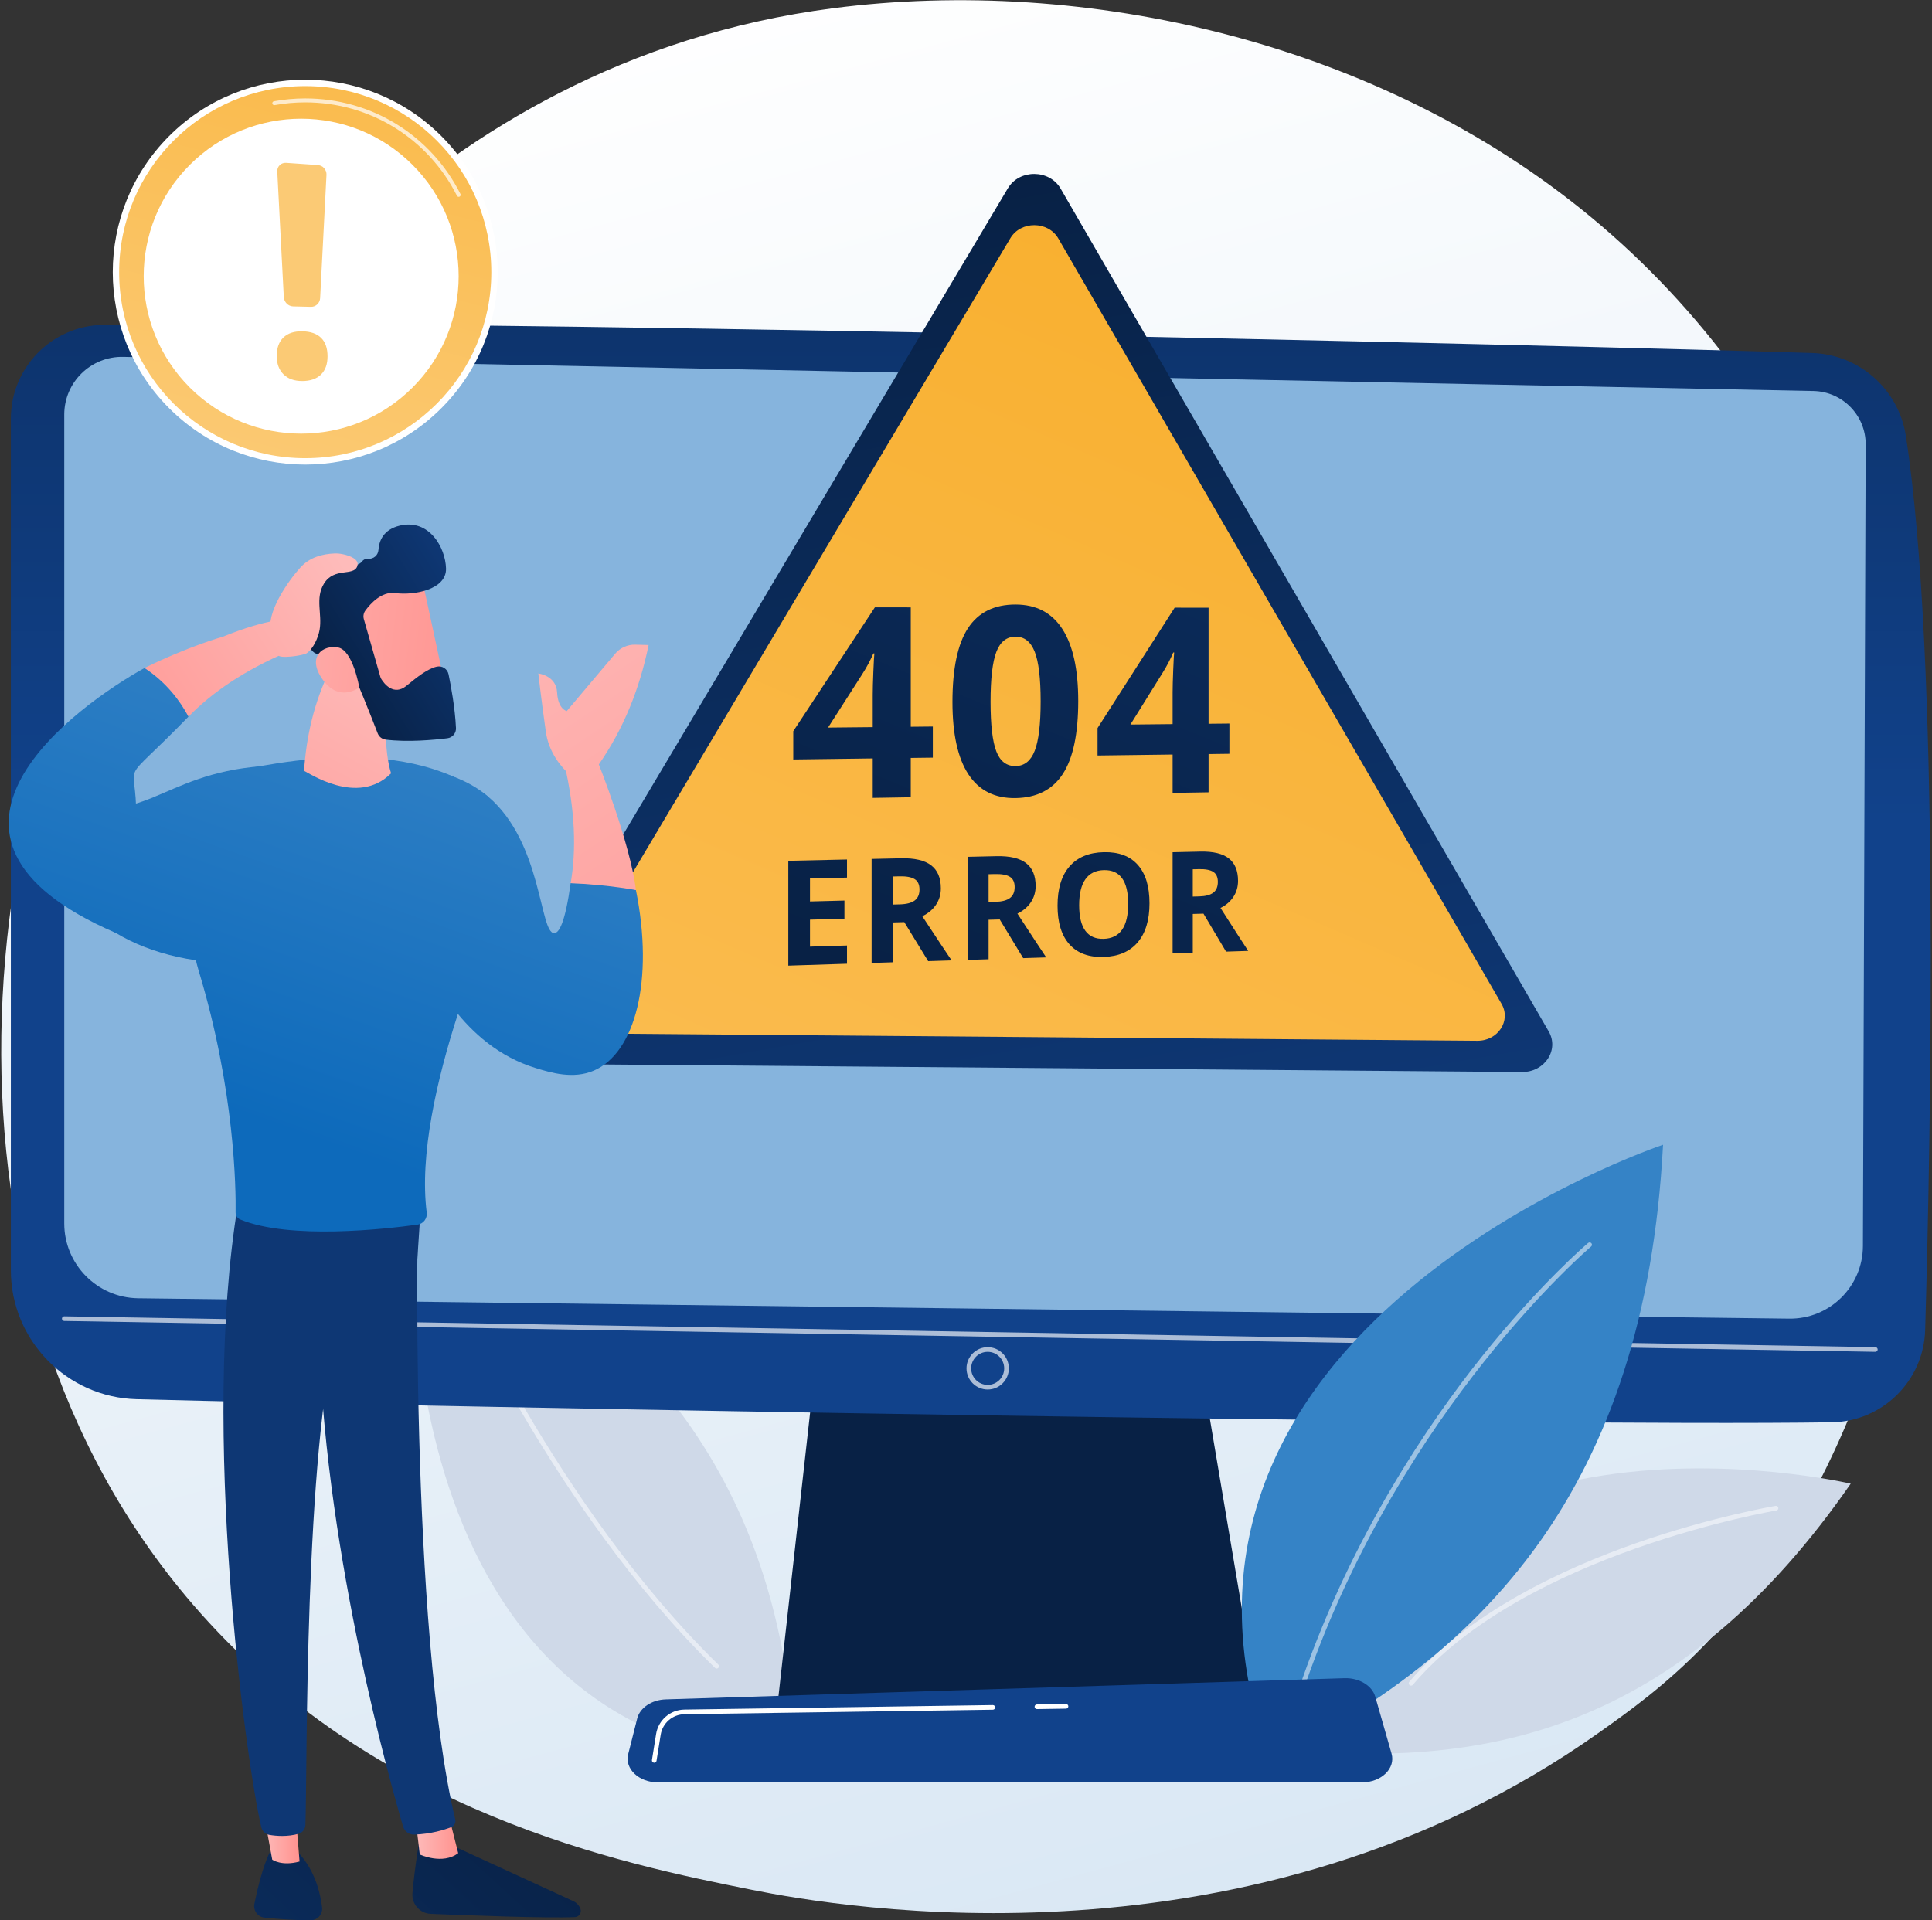
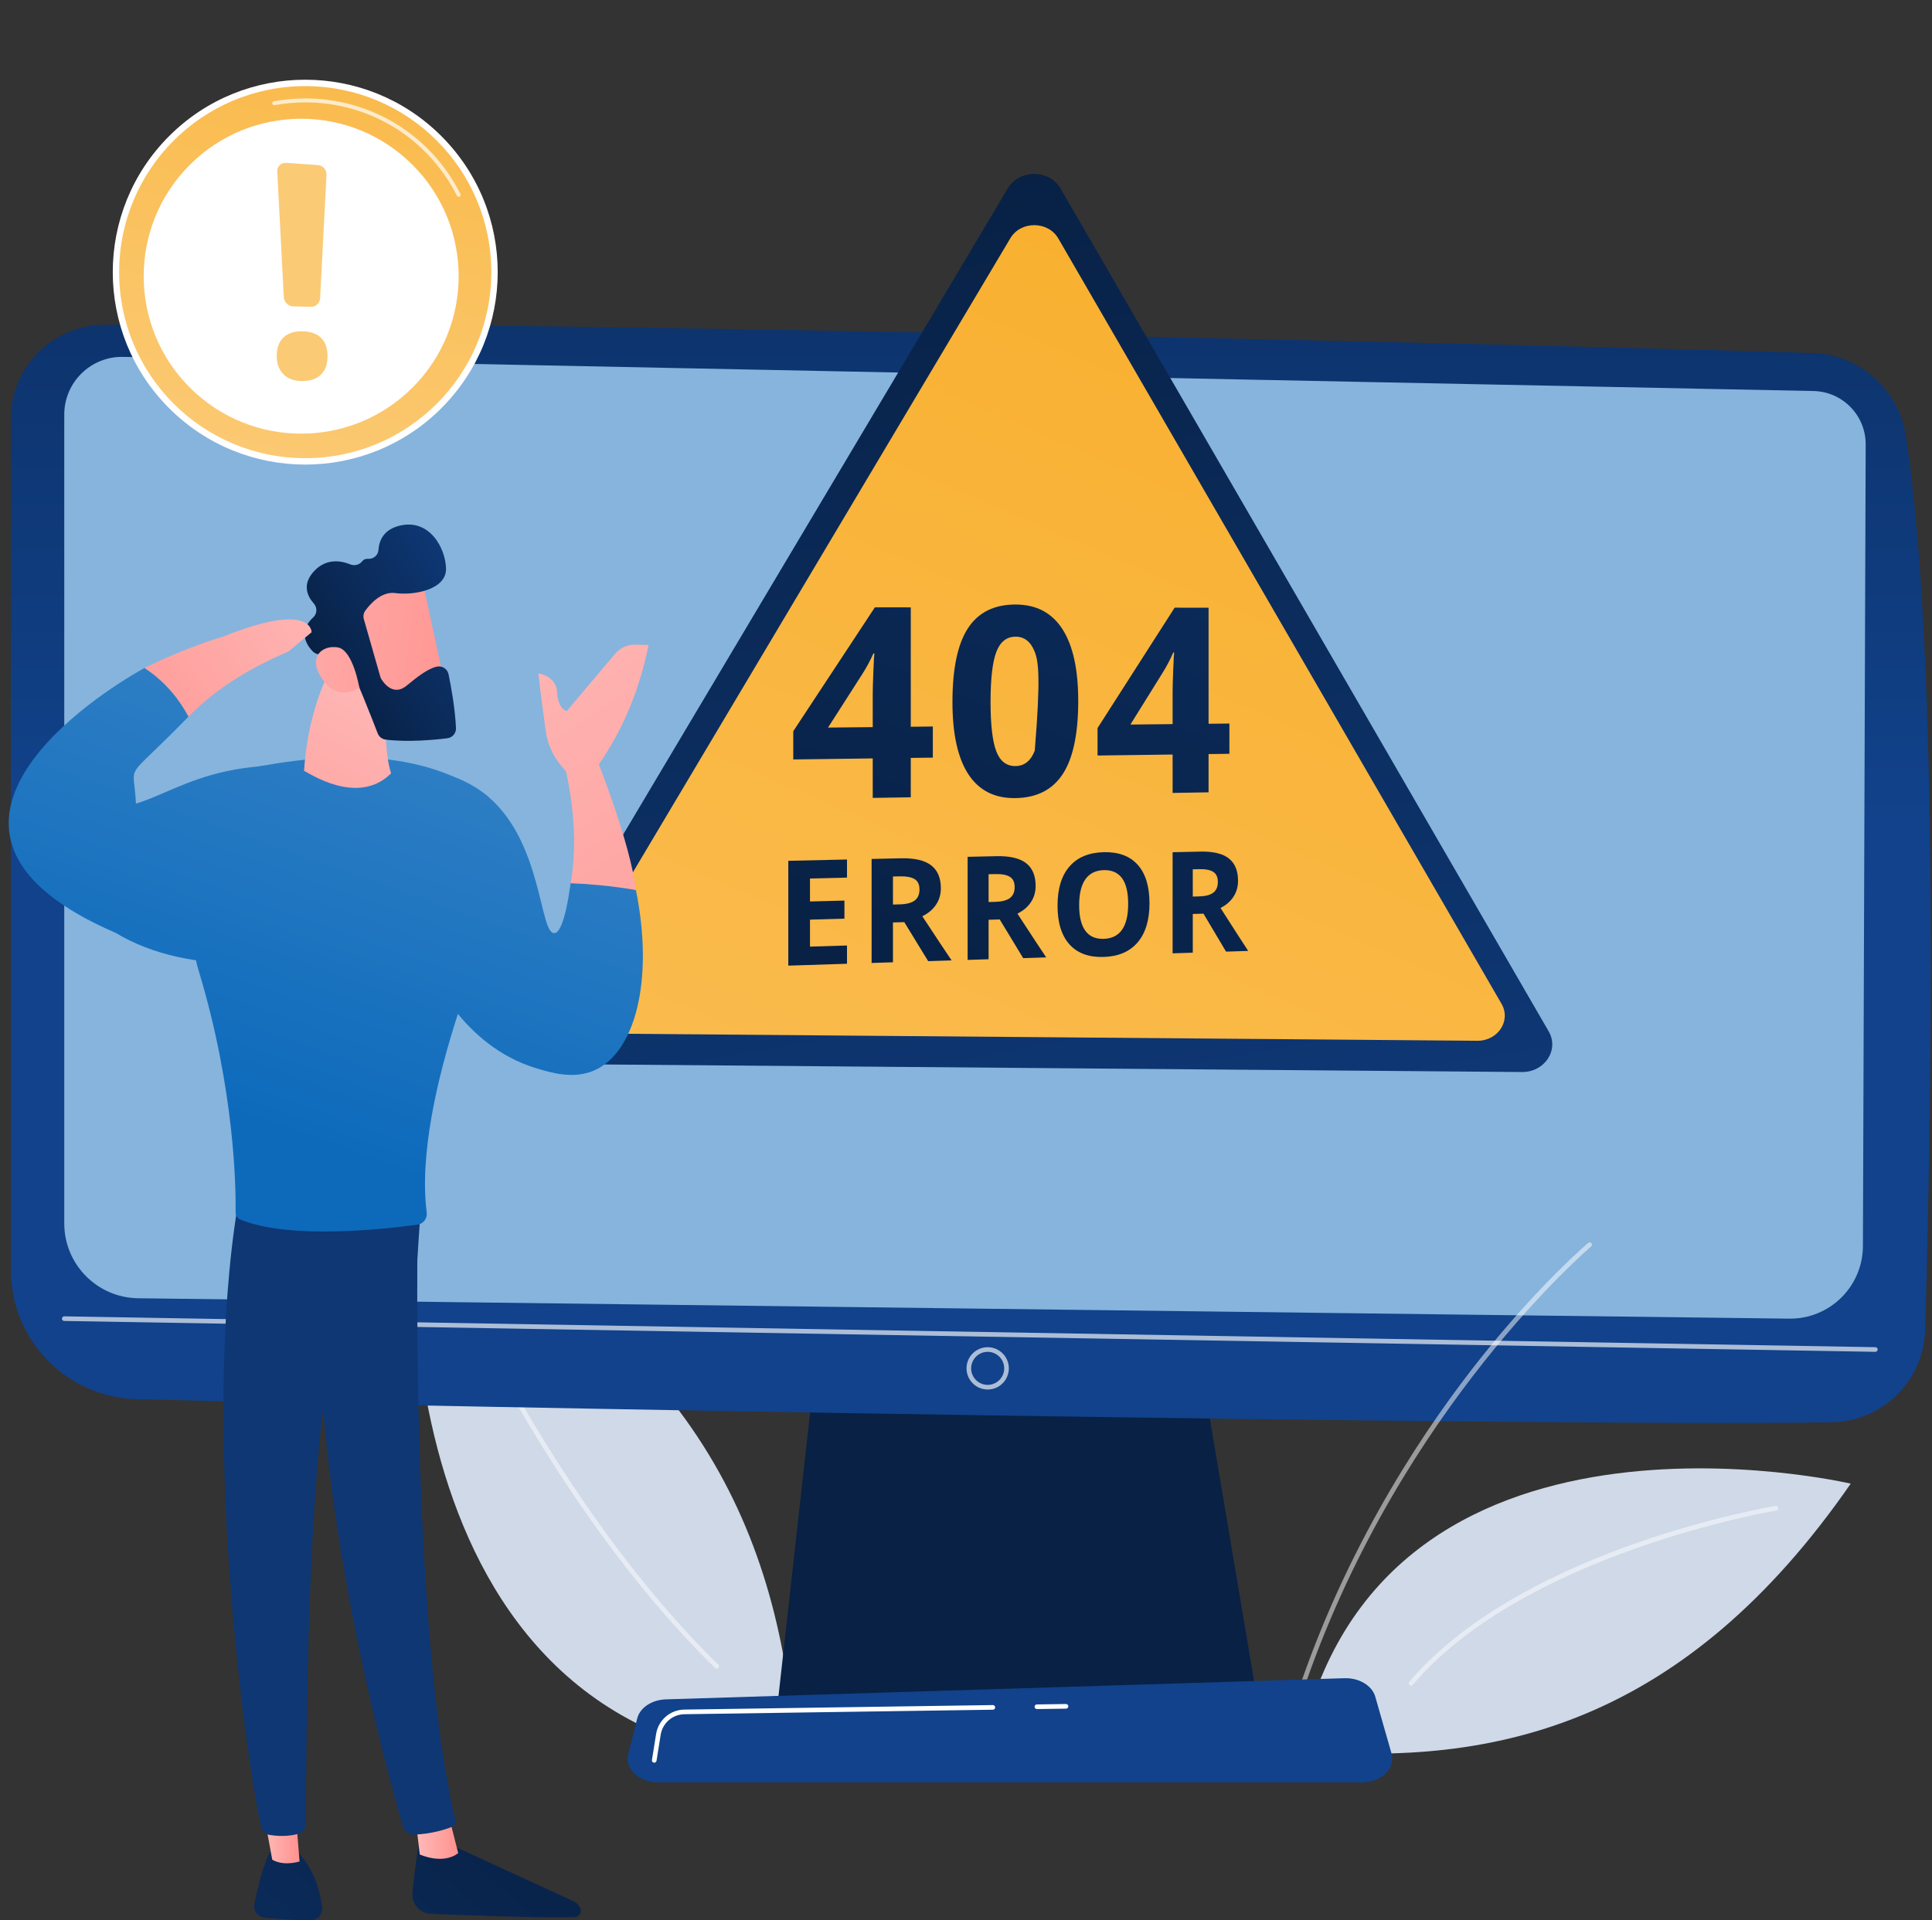
<svg xmlns="http://www.w3.org/2000/svg" width="342" height="340" viewBox="0 0 342 340" fill="none">
  <rect x="0" y="0" width="342" height="340" fill="#333333" stroke="none" />
-   <path d="M301.903 291.085C294.896 298.372 288.266 303.072 283.027 306.785C221.452 350.431 148.593 337.708 133.108 334.601C110.242 330.013 66.043 321.145 34.087 284.021C-14.259 227.855 -6.731 139.368 30.77 80.956C37.629 70.271 73.863 10.97 147.507 1.46C192.076 -4.296 244.028 7.312 281.651 38.451C360.625 103.814 355.002 235.86 301.903 291.085Z" fill="url(#paint0_linear_480_27182)" />
  <path d="M140.895 312.281C138.741 273.466 124.347 238.058 73.243 212.869C73.243 212.869 65.311 308.084 140.895 312.281Z" fill="#CFD9E8" />
  <path opacity="0.51" d="M126.862 295.429C126.759 295.429 126.655 295.39 126.575 295.312C97.67 267.101 79.61 225.713 79.431 225.298C79.341 225.09 79.437 224.847 79.646 224.757C79.853 224.668 80.096 224.763 80.186 224.972C80.365 225.385 98.363 266.628 127.149 294.723C127.312 294.882 127.315 295.142 127.157 295.305C127.076 295.387 126.969 295.429 126.862 295.429Z" fill="white" />
  <path d="M229.986 309.858C264.889 313.079 298.375 304.931 327.612 262.689C327.612 262.689 243.742 243.001 229.986 309.858Z" fill="#CFD9E8" />
  <path opacity="0.51" d="M249.783 298.454C249.689 298.454 249.595 298.422 249.518 298.357C249.344 298.21 249.323 297.95 249.47 297.777C259.904 285.478 276.988 277.663 289.482 273.273C303.001 268.522 314.212 266.645 314.324 266.627C314.55 266.587 314.759 266.742 314.796 266.966C314.833 267.19 314.682 267.402 314.458 267.439C314.013 267.512 269.851 275.024 250.097 298.309C250.015 298.405 249.9 298.454 249.783 298.454Z" fill="white" />
  <path d="M144.944 236.298L137.605 302.116H222.748L211.658 236.298H144.944Z" fill="url(#paint1_linear_480_27182)" />
  <path d="M1.919 74.137V224.877C1.919 237.277 11.8 247.418 24.197 247.737C79.254 249.157 271.816 252.599 324.227 251.827C333.235 251.694 340.532 244.485 340.792 235.48C341.803 200.461 343.444 116.253 337.37 77.158C336.091 68.925 329.142 62.769 320.814 62.502C274.683 61.027 70.554 56.341 18.168 57.517C9.133 57.72 1.919 65.1 1.919 74.137Z" fill="url(#paint2_linear_480_27182)" />
  <path d="M11.376 73.403V216.616C11.376 223.857 17.188 229.756 24.427 229.864L316.685 233.475C323.863 233.582 329.745 227.808 329.772 220.63L330.261 78.697C330.28 73.564 326.191 69.359 321.061 69.234L21.842 63.189C16.103 63.05 11.376 67.663 11.376 73.403Z" fill="#86B4DD" />
  <path opacity="0.65" d="M331.973 239.349C331.971 239.349 331.969 239.349 331.967 239.349L11.37 233.887C11.143 233.883 10.962 233.696 10.966 233.469C10.97 233.242 11.177 233.061 11.384 233.065L331.98 238.527C332.207 238.531 332.389 238.718 332.385 238.945C332.381 239.17 332.198 239.349 331.973 239.349Z" fill="white" />
  <path opacity="0.65" d="M174.838 246.023C172.772 246.023 171.091 244.342 171.091 242.276C171.091 240.21 172.772 238.529 174.838 238.529C176.904 238.529 178.585 240.21 178.585 242.276C178.585 244.342 176.904 246.023 174.838 246.023ZM174.838 239.351C173.225 239.351 171.913 240.663 171.913 242.276C171.913 243.889 173.225 245.201 174.838 245.201C176.45 245.201 177.762 243.889 177.762 242.276C177.762 240.663 176.45 239.351 174.838 239.351Z" fill="white" />
-   <path d="M224.847 311.685C262.287 293.099 291.169 263.863 294.391 202.687C294.391 202.687 196.947 235.22 224.847 311.685Z" fill="#3583C6" />
  <path opacity="0.51" d="M230.903 297.874C230.859 297.874 230.812 297.867 230.767 297.85C230.553 297.775 230.44 297.541 230.516 297.326C239.452 271.849 252.734 252.206 262.302 240.213C272.673 227.215 281.048 220.143 281.131 220.073C281.306 219.928 281.565 219.951 281.711 220.124C281.856 220.298 281.833 220.558 281.66 220.704C281.328 220.982 248.317 249.064 231.291 297.599C231.232 297.768 231.073 297.874 230.903 297.874Z" fill="white" />
  <path d="M241.085 315.582H116.474C113.089 315.582 110.546 313.172 111.201 310.584L112.8 304.26C113.281 302.358 115.373 300.962 117.858 300.884L237.988 297.136C240.584 297.055 242.882 298.433 243.448 300.409L246.331 310.481C247.08 313.098 244.525 315.582 241.085 315.582Z" fill="url(#paint3_linear_480_27182)" />
  <path d="M183.554 302.602C183.329 302.602 183.146 302.422 183.143 302.197C183.139 301.97 183.321 301.783 183.548 301.78L188.696 301.705C188.698 301.705 188.7 301.705 188.702 301.705C188.926 301.705 189.11 301.885 189.113 302.11C189.116 302.337 188.934 302.524 188.708 302.527L183.56 302.602C183.558 302.602 183.556 302.602 183.554 302.602Z" fill="white" />
  <path d="M115.812 312.1C115.791 312.1 115.769 312.098 115.747 312.095C115.522 312.059 115.37 311.848 115.406 311.624L116.14 307.025C116.535 304.551 118.64 302.728 121.145 302.691L175.744 301.893C175.746 301.893 175.748 301.893 175.75 301.893C175.975 301.893 176.158 302.073 176.162 302.298C176.165 302.526 175.983 302.712 175.756 302.715L121.157 303.514C119.052 303.545 117.284 305.076 116.952 307.154L116.218 311.753C116.185 311.956 116.011 312.1 115.812 312.1Z" fill="white" />
-   <path d="M202.216 67.232C201.268 67.104 200.395 67.767 200.266 68.715C200.001 70.659 199.818 72.638 199.722 74.596C199.675 75.552 200.412 76.364 201.367 76.412C201.57 76.422 201.768 76.396 201.952 76.341C202.634 76.135 203.145 75.519 203.182 74.767C203.273 72.906 203.447 71.028 203.698 69.182C203.827 68.234 203.163 67.361 202.216 67.232Z" fill="url(#paint4_linear_480_27182)" />
-   <path d="M201.493 82.309C200.537 82.399 199.838 83.238 199.924 84.191C200.1 86.138 200.363 88.107 200.706 90.042C200.873 90.984 201.772 91.613 202.714 91.446C202.782 91.434 202.849 91.418 202.914 91.398C203.743 91.148 204.272 90.312 204.118 89.439C203.792 87.6 203.542 85.729 203.374 83.878C203.288 82.926 202.446 82.223 201.493 82.309Z" fill="url(#paint5_linear_480_27182)" />
  <path d="M206.298 98.261C206.008 97.361 205.045 96.839 204.144 97.111C204.133 97.114 204.122 97.118 204.111 97.121C203.195 97.397 202.708 98.414 203.001 99.325C203.605 101.196 204.311 103.113 205.068 104.917C205.414 105.742 206.321 106.144 207.159 105.891C207.217 105.873 207.266 105.825 207.323 105.801C208.205 105.431 208.622 104.421 208.251 103.539C207.532 101.825 206.872 100.039 206.298 98.261Z" fill="url(#paint6_linear_480_27182)" />
  <path d="M248.218 140.45C247.372 140.17 246.517 139.867 245.674 139.549C244.779 139.21 243.78 139.663 243.442 140.558C243.104 141.453 243.556 142.452 244.451 142.79C245.338 143.125 246.239 143.444 247.129 143.739C247.48 143.855 247.842 143.852 248.172 143.753C248.694 143.595 249.133 143.195 249.318 142.638C249.618 141.73 249.125 140.75 248.218 140.45Z" fill="url(#paint7_linear_480_27182)" />
  <path d="M78.125 72.278C91.431 58.972 91.431 37.398 78.125 24.093C64.82 10.787 43.247 10.787 29.941 24.093C16.635 37.398 16.635 58.972 29.941 72.278C43.247 85.583 64.82 85.583 78.125 72.278Z" fill="white" />
  <path d="M54.031 81.125C72.222 81.125 86.97 66.378 86.97 48.186C86.97 29.994 72.222 15.247 54.031 15.247C35.839 15.247 21.092 29.994 21.092 48.186C21.092 66.378 35.839 81.125 54.031 81.125Z" fill="url(#paint8_linear_480_27182)" />
  <path opacity="0.7" d="M81.2 34.85C81.253 34.85 81.306 34.839 81.357 34.813C81.528 34.726 81.597 34.517 81.51 34.346C76.244 23.912 65.718 17.431 54.039 17.431C52.176 17.431 50.309 17.599 48.491 17.93C48.302 17.965 48.176 18.146 48.211 18.335C48.245 18.524 48.426 18.651 48.616 18.615C50.393 18.291 52.218 18.127 54.039 18.127C65.453 18.127 75.742 24.462 80.889 34.659C80.95 34.78 81.073 34.85 81.2 34.85Z" fill="white" />
  <path d="M73.026 68.616C83.913 57.728 83.913 40.076 73.026 29.189C62.139 18.302 44.487 18.302 33.6 29.189C22.713 40.076 22.713 57.728 33.6 68.616C44.487 79.503 62.139 79.503 73.026 68.616Z" fill="white" />
  <path d="M55.045 54.324L51.89 54.249C51.011 54.228 50.283 53.476 50.237 52.591L49.082 30.363C49.058 29.904 49.223 29.527 49.538 29.217C49.852 28.907 50.287 28.807 50.742 28.839L56.176 29.218C56.621 29.248 57.046 29.396 57.352 29.744C57.657 30.092 57.817 30.509 57.794 30.957L56.67 52.78C56.625 53.652 55.912 54.345 55.045 54.324Z" fill="url(#paint9_linear_480_27182)" />
  <path d="M50.174 59.752C50.962 58.999 52.07 58.636 53.496 58.658C54.965 58.682 56.079 59.069 56.841 59.819C57.602 60.566 57.981 61.659 57.981 63.098C57.981 64.485 57.593 65.559 56.816 66.32C56.036 67.083 54.931 67.466 53.496 67.466C52.087 67.466 50.983 67.071 50.187 66.28C49.388 65.487 48.988 64.401 48.988 63.026C48.988 61.598 49.384 60.506 50.174 59.752Z" fill="url(#paint10_linear_480_27182)" />
  <path d="M178.408 33.342L90.454 181.127C88.523 184.372 91.047 188.341 95.062 188.374L269.414 189.809C273.444 189.842 276.043 185.888 274.146 182.612L187.748 33.392C185.762 29.961 180.437 29.933 178.408 33.342Z" fill="url(#paint11_linear_480_27182)" />
  <path d="M178.856 42.173L98.976 176.391C97.222 179.338 99.515 182.943 103.161 182.973L261.507 184.276C265.167 184.306 267.527 180.715 265.804 177.739L187.338 42.218C185.534 39.102 180.699 39.077 178.856 42.173Z" fill="url(#paint12_linear_480_27182)" />
  <path d="M165.127 134.143L161.224 134.194V141.163L154.49 141.275V134.282L140.423 134.465V129.465L154.87 107.532L161.224 107.539V128.675L165.127 128.635V134.143ZM154.49 128.743V123.018C154.49 122.064 154.527 120.679 154.602 118.863C154.676 117.048 154.736 115.994 154.781 115.701L154.602 115.701C154.05 116.965 153.385 118.199 152.608 119.404L146.58 128.822L154.49 128.743Z" fill="url(#paint13_linear_480_27182)" />
-   <path d="M190.867 124.12C190.867 129.9 189.966 134.191 188.162 136.996C186.353 139.806 183.562 141.245 179.779 141.309C176.097 141.371 173.311 139.971 171.43 137.104C169.546 134.231 168.602 129.96 168.602 124.293C168.602 118.382 169.519 114.024 171.353 111.221C173.184 108.424 175.995 107.029 179.779 107.035C183.446 107.04 186.209 108.496 188.075 111.399C189.938 114.297 190.867 118.535 190.867 124.12ZM175.346 124.241C175.346 128.334 175.685 131.264 176.363 133.028C177.04 134.791 178.18 135.66 179.779 135.638C181.346 135.616 182.476 134.706 183.171 132.909C183.866 131.113 184.213 128.2 184.213 124.171C184.213 120.097 183.862 117.171 183.161 115.393C182.458 113.614 181.332 112.725 179.779 112.728C178.194 112.731 177.059 113.626 176.374 115.414C175.689 117.204 175.346 120.147 175.346 124.241Z" fill="url(#paint14_linear_480_27182)" />
+   <path d="M190.867 124.12C190.867 129.9 189.966 134.191 188.162 136.996C186.353 139.806 183.562 141.245 179.779 141.309C176.097 141.371 173.311 139.971 171.43 137.104C169.546 134.231 168.602 129.96 168.602 124.293C168.602 118.382 169.519 114.024 171.353 111.221C173.184 108.424 175.995 107.029 179.779 107.035C183.446 107.04 186.209 108.496 188.075 111.399C189.938 114.297 190.867 118.535 190.867 124.12ZM175.346 124.241C175.346 128.334 175.685 131.264 176.363 133.028C177.04 134.791 178.18 135.66 179.779 135.638C181.346 135.616 182.476 134.706 183.171 132.909C184.213 120.097 183.862 117.171 183.161 115.393C182.458 113.614 181.332 112.725 179.779 112.728C178.194 112.731 177.059 113.626 176.374 115.414C175.689 117.204 175.346 120.147 175.346 124.241Z" fill="url(#paint14_linear_480_27182)" />
  <path d="M217.627 133.464L213.939 133.512V140.287L207.575 140.393V133.595L194.285 133.767V128.909L207.934 107.592L213.939 107.598V128.146L217.627 128.109V133.464ZM207.575 128.21V122.646C207.575 121.719 207.61 120.372 207.681 118.607C207.751 116.842 207.808 115.818 207.85 115.533L207.681 115.534C207.159 116.762 206.531 117.962 205.797 119.133L200.102 128.286L207.575 128.21Z" fill="url(#paint15_linear_480_27182)" />
  <path d="M149.934 170.639L139.545 170.972V152.412L149.934 152.18V155.387L143.383 155.544V159.611L149.48 159.452V162.66L143.383 162.829V167.606L149.934 167.407V170.639Z" fill="url(#paint16_linear_480_27182)" />
  <path d="M158.07 163.325V170.378L154.29 170.499V152.082L159.48 151.966C161.89 151.912 163.67 152.325 164.822 153.206C165.973 154.085 166.548 155.446 166.548 157.29C166.548 158.366 166.263 159.331 165.692 160.185C165.12 161.039 164.311 161.719 163.262 162.225C165.921 166.266 167.649 168.87 168.451 170.045L164.303 170.178L160.075 163.268L158.07 163.325ZM158.07 160.157L159.285 160.124C160.475 160.093 161.353 159.864 161.918 159.44C162.484 159.015 162.766 158.364 162.766 157.486C162.766 156.616 162.477 156.004 161.9 155.651C161.322 155.297 160.427 155.134 159.212 155.163L158.069 155.191L158.07 160.157Z" fill="url(#paint17_linear_480_27182)" />
  <path d="M174.999 162.85V169.84L171.287 169.959V151.706L176.385 151.592C178.752 151.539 180.5 151.949 181.632 152.822C182.763 153.693 183.327 155.043 183.327 156.87C183.327 157.937 183.047 158.893 182.486 159.74C181.925 160.586 181.13 161.26 180.1 161.761C182.712 165.767 184.409 168.348 185.197 169.513L181.122 169.643L176.969 162.794L174.999 162.85ZM174.999 159.71L176.194 159.678C177.363 159.647 178.224 159.42 178.78 159C179.335 158.579 179.613 157.934 179.613 157.063C179.613 156.202 179.329 155.595 178.762 155.245C178.195 154.893 177.315 154.732 176.122 154.761L174.999 154.788V159.71Z" fill="url(#paint18_linear_480_27182)" />
  <path d="M203.481 159.933C203.481 162.902 202.785 165.206 201.392 166.844C199.997 168.486 197.994 169.349 195.378 169.434C192.755 169.518 190.736 168.78 189.325 167.217C187.912 165.652 187.204 163.363 187.204 160.351C187.204 157.338 187.913 155.02 189.331 153.399C190.746 151.78 192.771 150.942 195.401 150.884C198.025 150.826 200.026 151.576 201.41 153.134C202.791 154.689 203.481 156.955 203.481 159.933ZM191.03 160.271C191.03 162.289 191.394 163.798 192.122 164.797C192.849 165.796 193.935 166.273 195.378 166.229C198.265 166.141 199.706 164.077 199.706 160.035C199.706 155.986 198.273 153.995 195.401 154.064C193.958 154.098 192.868 154.637 192.134 155.679C191.398 156.723 191.03 158.253 191.03 160.271Z" fill="url(#paint19_linear_480_27182)" />
  <path d="M211.144 161.823V168.679L207.573 168.793V150.892L212.476 150.782C214.754 150.731 216.436 151.134 217.525 151.991C218.612 152.846 219.156 154.17 219.156 155.962C219.156 157.009 218.886 157.947 218.346 158.776C217.806 159.606 217.041 160.267 216.051 160.757C218.563 164.688 220.196 167.221 220.954 168.364L217.034 168.49L213.039 161.769L211.144 161.823ZM211.144 158.743L212.293 158.713C213.417 158.683 214.246 158.461 214.781 158.049C215.315 157.636 215.582 157.004 215.582 156.15C215.582 155.305 215.309 154.71 214.763 154.366C214.217 154.021 213.371 153.863 212.224 153.89L211.144 153.916L211.144 158.743Z" fill="url(#paint20_linear_480_27182)" />
  <path d="M74.317 325.33C74.317 325.33 73.442 330.285 73.013 335.19C72.845 337.108 74.323 338.772 76.246 338.852C82.779 339.124 96.752 339.653 101.766 339.43C102.52 339.396 103.013 338.624 102.734 337.923C102.5 337.336 102.049 336.861 101.475 336.597L78.393 325.989L74.317 325.33Z" fill="url(#paint21_linear_480_27182)" />
  <path d="M73.605 322.417L74.308 328.345C74.308 328.345 78.351 330.227 81.112 328.107L79.438 321.502L73.605 322.417Z" fill="url(#paint22_linear_480_27182)" />
  <path d="M74.127 210.978C73.823 212.526 72.496 288.223 80.588 322.145C80.72 322.699 80.439 323.269 79.912 323.484C78.671 323.992 76.239 324.726 73.323 324.824C72.42 324.854 71.61 324.267 71.356 323.4C69.043 315.53 57.96 276.096 56.514 238.427C54.898 196.335 56.514 236.994 56.514 236.994L57.461 210.975L74.127 210.978Z" fill="url(#paint23_linear_480_27182)" />
  <path d="M47.773 327.914C47.773 327.914 46.379 330.416 45.031 337.063C44.787 338.264 45.626 339.413 46.845 339.533C49.002 339.745 52.322 340.018 54.983 339.999C56.209 339.991 57.166 338.923 57.018 337.706C56.723 335.28 55.805 331.298 52.97 328.196L47.773 327.914Z" fill="url(#paint24_linear_480_27182)" />
  <path d="M46.546 320.29L48.189 329.254C48.189 329.254 49.814 330.463 53.028 329.587L52.244 319.942L46.546 320.29Z" fill="url(#paint25_linear_480_27182)" />
  <path d="M42.103 213.302C35.486 253.24 43.539 312.012 46.255 323.516C46.421 324.22 46.989 324.759 47.703 324.878C48.916 325.079 50.912 325.243 52.879 324.671C53.557 324.474 54.033 323.863 54.061 323.157C54.426 313.857 53.77 256.765 59.936 234.201C60.248 233.058 60.947 232.06 61.913 231.374L73.881 222.865L74.798 209.112L42.103 213.302Z" fill="url(#paint26_linear_480_27182)" />
  <path d="M101.018 156.373C100.012 163.528 98.95 165.172 98.125 165.215C95.499 165.35 96.028 149.22 86.423 141.06C80.356 135.906 72.069 135.482 65.567 136.083C68.601 146.963 71.635 157.842 74.668 168.722C75.993 171.973 81.769 185.12 94.837 189.11C97.497 189.923 101.457 191.132 105.14 189.549C112.41 186.424 115.819 173.62 112.569 157.586C111.04 157.019 108.925 156.414 101.018 156.373Z" fill="url(#paint27_linear_480_27182)" />
  <path d="M98.706 128.471L99.909 135.27C101.841 143.587 102.025 150.519 101.022 156.371C102.682 156.44 104.424 156.557 106.24 156.736C108.479 156.957 110.594 157.248 112.572 157.584C111.527 149.126 105.899 135.081 105.899 135.081C102.505 130.182 102.1 133.37 98.706 128.471Z" fill="url(#paint28_linear_480_27182)" />
  <path d="M112.45 114.144C111.088 114.108 109.783 114.694 108.904 115.735L100.326 125.9C100.326 125.9 98.764 125.581 98.618 122.591C98.472 119.601 95.296 119.241 95.296 119.241C95.296 119.241 95.754 123.411 96.626 129.583C97.124 133.112 99.211 135.688 100.906 137.248L105.869 135.54C110.421 129.033 113.247 121.861 114.817 114.206L112.45 114.144Z" fill="url(#paint29_linear_480_27182)" />
  <path d="M31.604 141.798C32.175 141.648 36.083 137.611 36.67 137.499C46.3 135.664 70.337 129.19 86.425 141.059C86.465 141.401 86.491 141.675 86.507 141.902C86.663 142.113 86.876 142.469 87.17 143.038C88.689 145.982 90.512 148.844 92.6 151.517C92.14 151.973 91.759 152.507 91.481 153.103C87.615 161.384 72.961 194.455 75.536 214.679C75.669 215.724 74.959 216.686 73.915 216.83C68.227 217.617 51.286 219.536 42.533 215.921C42.024 215.711 41.698 215.211 41.706 214.66C41.764 210.603 41.592 192.992 35.136 171.765C34.895 170.973 34.699 170.17 34.542 169.358C34.462 169.522 34.388 169.683 34.311 169.846L31.604 141.798Z" fill="url(#paint30_linear_480_27182)" />
  <path d="M46.299 135.664C28.34 136.977 24.587 147.24 12.176 140.965L14.373 160.184C18.976 165.267 25.924 168.728 34.68 170.025L46.299 135.664Z" fill="url(#paint31_linear_480_27182)" />
  <path d="M58.569 118.282C55.492 124.417 54.208 130.664 53.822 136.481C54.484 136.728 63.316 142.855 69.228 136.924C67.965 132.854 68.174 126.726 68.495 120.441L58.569 118.282Z" fill="url(#paint32_linear_480_27182)" />
  <path d="M74.584 102.155C74.753 102.429 79.167 123.245 79.167 123.245L67.228 125.513L60.113 106.405C60.113 106.405 71.751 97.572 74.584 102.155Z" fill="url(#paint33_linear_480_27182)" />
  <path d="M64.678 108.104C64.358 108.541 64.258 109.098 64.407 109.619L67.322 119.821C67.366 119.976 67.429 120.122 67.515 120.258C67.986 121.011 69.677 123.286 71.957 121.418C73.901 119.826 75.709 118.389 77.33 118.031C78.276 117.822 79.206 118.441 79.404 119.39C79.811 121.345 80.552 125.305 80.716 128.917C80.757 129.822 80.087 130.602 79.188 130.713C76.815 131.006 72.164 131.44 68.271 130.951C67.631 130.87 67.091 130.447 66.859 129.845C65.837 127.2 62.944 119.796 61.805 117.831C60.747 116.006 57.938 115.834 56.645 115.857C56.155 115.866 55.686 115.673 55.346 115.319C54.325 114.259 52.69 111.862 55.463 109.291C56.153 108.652 56.181 107.562 55.556 106.859C54.436 105.6 53.411 103.525 55.546 101.183C57.707 98.813 60.315 99.247 61.989 99.923C62.729 100.222 63.614 100.029 64.1 99.394C64.315 99.112 64.646 98.911 65.153 98.942C66.11 99.002 66.928 98.332 66.993 97.376C67.106 95.737 67.878 93.775 70.732 93.075C75.965 91.79 78.864 96.948 78.955 100.669C79.046 104.391 73.293 105.461 69.976 105.007C67.54 104.674 65.558 106.899 64.678 108.104Z" fill="url(#paint34_linear_480_27182)" />
  <path d="M63.595 121.702C63.595 121.702 62.484 115.112 59.83 114.634C57.175 114.155 54.439 116.193 56.876 119.964C59.908 124.653 63.595 121.702 63.595 121.702Z" fill="url(#paint35_linear_480_27182)" />
-   <path d="M59.216 97.994C59.679 97.975 60.181 98.019 60.736 98.136C61.998 98.404 63.679 99.052 63.241 100.266C62.583 102.089 59.172 100.386 57.355 103.325C55.755 105.914 57.065 108.727 56.575 111.518C56.337 112.875 55.464 114.891 54.251 115.684C53.709 116.039 49.426 116.717 49.191 115.957C49.191 115.957 48.001 112.094 48.001 112.093C46.93 108.618 51.044 102.827 53.167 100.486C54.806 98.677 57.028 98.084 59.216 97.994Z" fill="url(#paint36_linear_480_27182)" />
  <path d="M55.157 111.943L51.06 115.354C43.203 118.695 37.495 122.633 33.358 126.893C31.861 124.076 29.436 120.818 25.57 118.277C33.49 114.376 39.385 112.756 39.385 112.756C55.368 106.328 55.157 111.943 55.157 111.943Z" fill="url(#paint37_linear_480_27182)" />
  <path d="M33.357 126.892C20.441 140.194 24.215 133.434 24.112 144.772C24.074 149 20.406 165.141 20.406 165.141C-19.097 148.076 13.869 124.782 25.569 118.276C29.435 120.817 31.859 124.075 33.357 126.892Z" fill="url(#paint38_linear_480_27182)" />
  <defs>
    <linearGradient id="paint0_linear_480_27182" x1="108" y1="-6.40728e-06" x2="228" y2="440" gradientUnits="userSpaceOnUse">
      <stop stop-color="white" />
      <stop offset="1" stop-color="#CFE1F1" />
    </linearGradient>
    <linearGradient id="paint1_linear_480_27182" x1="197.53" y1="239.939" x2="256.744" y2="113.287" gradientUnits="userSpaceOnUse">
      <stop stop-color="#082145" />
      <stop offset="1" stop-color="#0E3774" />
    </linearGradient>
    <linearGradient id="paint2_linear_480_27182" x1="171.85" y1="11.262" x2="171.85" y2="145.317" gradientUnits="userSpaceOnUse">
      <stop stop-color="#0B2C5D" />
      <stop offset="1" stop-color="#11428B" />
    </linearGradient>
    <linearGradient id="paint3_linear_480_27182" x1="209.194" y1="459.822" x2="188.633" y2="359.487" gradientUnits="userSpaceOnUse">
      <stop stop-color="#0B2C5D" />
      <stop offset="1" stop-color="#11428B" />
    </linearGradient>
    <linearGradient id="paint4_linear_480_27182" x1="211.691" y1="-40.714" x2="191.136" y2="190.582" gradientUnits="userSpaceOnUse">
      <stop stop-color="#4042E2" />
      <stop offset="1" stop-color="#4F52FF" />
    </linearGradient>
    <linearGradient id="paint5_linear_480_27182" x1="213.357" y1="-40.565" x2="192.802" y2="190.731" gradientUnits="userSpaceOnUse">
      <stop stop-color="#4042E2" />
      <stop offset="1" stop-color="#4F52FF" />
    </linearGradient>
    <linearGradient id="paint6_linear_480_27182" x1="218.237" y1="-40.133" x2="197.682" y2="191.164" gradientUnits="userSpaceOnUse">
      <stop stop-color="#4042E2" />
      <stop offset="1" stop-color="#4F52FF" />
    </linearGradient>
    <linearGradient id="paint7_linear_480_27182" x1="262.174" y1="-36.229" x2="241.619" y2="195.07" gradientUnits="userSpaceOnUse">
      <stop stop-color="#4042E2" />
      <stop offset="1" stop-color="#4F52FF" />
    </linearGradient>
    <linearGradient id="paint8_linear_480_27182" x1="75.315" y1="-34.628" x2="44.422" y2="85.571" gradientUnits="userSpaceOnUse">
      <stop stop-color="#F9B030" />
      <stop offset="1" stop-color="#FBCA75" />
    </linearGradient>
    <linearGradient id="paint9_linear_480_27182" x1="163.218" y1="-91.876" x2="115.019" y2="-33.606" gradientUnits="userSpaceOnUse">
      <stop stop-color="#F9B030" />
      <stop offset="1" stop-color="#FBCA75" />
    </linearGradient>
    <linearGradient id="paint10_linear_480_27182" x1="174.149" y1="-82.834" x2="125.95" y2="-24.564" gradientUnits="userSpaceOnUse">
      <stop stop-color="#F9B030" />
      <stop offset="1" stop-color="#FBCA75" />
    </linearGradient>
    <linearGradient id="paint11_linear_480_27182" x1="156.007" y1="35.492" x2="185.904" y2="204.668" gradientUnits="userSpaceOnUse">
      <stop stop-color="#082145" />
      <stop offset="1" stop-color="#0E3774" />
    </linearGradient>
    <linearGradient id="paint12_linear_480_27182" x1="234.793" y1="57.782" x2="80.09" y2="416.076" gradientUnits="userSpaceOnUse">
      <stop stop-color="#F9B030" />
      <stop offset="1" stop-color="#FBCA75" />
    </linearGradient>
    <linearGradient id="paint13_linear_480_27182" x1="138.612" y1="166.244" x2="217.617" y2="-25.861" gradientUnits="userSpaceOnUse">
      <stop stop-color="#082145" />
      <stop offset="1" stop-color="#0E3774" />
    </linearGradient>
    <linearGradient id="paint14_linear_480_27182" x1="158.978" y1="174.619" x2="237.983" y2="-17.486" gradientUnits="userSpaceOnUse">
      <stop stop-color="#082145" />
      <stop offset="1" stop-color="#0E3774" />
    </linearGradient>
    <linearGradient id="paint15_linear_480_27182" x1="183.881" y1="184.865" x2="262.886" y2="-7.24" gradientUnits="userSpaceOnUse">
      <stop stop-color="#082145" />
      <stop offset="1" stop-color="#0E3774" />
    </linearGradient>
    <linearGradient id="paint16_linear_480_27182" x1="142.194" y1="167.715" x2="221.199" y2="-24.39" gradientUnits="userSpaceOnUse">
      <stop stop-color="#082145" />
      <stop offset="1" stop-color="#0E3774" />
    </linearGradient>
    <linearGradient id="paint17_linear_480_27182" x1="156.256" y1="173.5" x2="235.261" y2="-18.606" gradientUnits="userSpaceOnUse">
      <stop stop-color="#082145" />
      <stop offset="1" stop-color="#0E3774" />
    </linearGradient>
    <linearGradient id="paint18_linear_480_27182" x1="170.527" y1="179.369" x2="249.533" y2="-12.737" gradientUnits="userSpaceOnUse">
      <stop stop-color="#082145" />
      <stop offset="1" stop-color="#0E3774" />
    </linearGradient>
    <linearGradient id="paint19_linear_480_27182" x1="184.987" y1="185.318" x2="263.991" y2="-6.784" gradientUnits="userSpaceOnUse">
      <stop stop-color="#082145" />
      <stop offset="1" stop-color="#0E3774" />
    </linearGradient>
    <linearGradient id="paint20_linear_480_27182" x1="200.992" y1="191.898" x2="279.998" y2="-0.208" gradientUnits="userSpaceOnUse">
      <stop stop-color="#082145" />
      <stop offset="1" stop-color="#0E3774" />
    </linearGradient>
    <linearGradient id="paint21_linear_480_27182" x1="101.035" y1="318.481" x2="16.512" y2="410.418" gradientUnits="userSpaceOnUse">
      <stop stop-color="#082145" />
      <stop offset="1" stop-color="#0E3774" />
    </linearGradient>
    <linearGradient id="paint22_linear_480_27182" x1="73.605" y1="325.309" x2="81.112" y2="325.309" gradientUnits="userSpaceOnUse">
      <stop stop-color="#FEBBBA" />
      <stop offset="1" stop-color="#FF928E" />
    </linearGradient>
    <linearGradient id="paint23_linear_480_27182" x1="-371.002" y1="782.664" x2="-290.072" y2="687.813" gradientUnits="userSpaceOnUse">
      <stop stop-color="#082145" />
      <stop offset="1" stop-color="#0E3774" />
    </linearGradient>
    <linearGradient id="paint24_linear_480_27182" x1="82.08" y1="301.048" x2="-2.443" y2="392.985" gradientUnits="userSpaceOnUse">
      <stop stop-color="#082145" />
      <stop offset="1" stop-color="#0E3774" />
    </linearGradient>
    <linearGradient id="paint25_linear_480_27182" x1="46.546" y1="324.924" x2="53.028" y2="324.924" gradientUnits="userSpaceOnUse">
      <stop stop-color="#FEBBBA" />
      <stop offset="1" stop-color="#FF928E" />
    </linearGradient>
    <linearGradient id="paint26_linear_480_27182" x1="-382.346" y1="772.985" x2="-301.417" y2="678.133" gradientUnits="userSpaceOnUse">
      <stop stop-color="#082145" />
      <stop offset="1" stop-color="#0E3774" />
    </linearGradient>
    <linearGradient id="paint27_linear_480_27182" x1="100.502" y1="125.586" x2="71.306" y2="207.828" gradientUnits="userSpaceOnUse">
      <stop stop-color="#3583C6" />
      <stop offset="1" stop-color="#0D6ABB" />
    </linearGradient>
    <linearGradient id="paint28_linear_480_27182" x1="73.403" y1="100.711" x2="149.333" y2="214.427" gradientUnits="userSpaceOnUse">
      <stop stop-color="#FEBBBA" />
      <stop offset="1" stop-color="#FF928E" />
    </linearGradient>
    <linearGradient id="paint29_linear_480_27182" x1="85.499" y1="92.632" x2="161.428" y2="206.348" gradientUnits="userSpaceOnUse">
      <stop stop-color="#FEBBBA" />
      <stop offset="1" stop-color="#FF928E" />
    </linearGradient>
    <linearGradient id="paint30_linear_480_27182" x1="75.523" y1="116.716" x2="46.326" y2="198.958" gradientUnits="userSpaceOnUse">
      <stop stop-color="#3583C6" />
      <stop offset="1" stop-color="#0D6ABB" />
    </linearGradient>
    <linearGradient id="paint31_linear_480_27182" x1="41.484" y1="104.633" x2="12.288" y2="186.875" gradientUnits="userSpaceOnUse">
      <stop stop-color="#3583C6" />
      <stop offset="1" stop-color="#0D6ABB" />
    </linearGradient>
    <linearGradient id="paint32_linear_480_27182" x1="69.913" y1="116.314" x2="39.709" y2="173.011" gradientUnits="userSpaceOnUse">
      <stop stop-color="#FEBBBA" />
      <stop offset="1" stop-color="#FF928E" />
    </linearGradient>
    <linearGradient id="paint33_linear_480_27182" x1="28.936" y1="108.285" x2="87.356" y2="115.291" gradientUnits="userSpaceOnUse">
      <stop stop-color="#FEBBBA" />
      <stop offset="1" stop-color="#FF928E" />
    </linearGradient>
    <linearGradient id="paint34_linear_480_27182" x1="58.808" y1="121.192" x2="83.612" y2="105.862" gradientUnits="userSpaceOnUse">
      <stop stop-color="#082145" />
      <stop offset="1" stop-color="#0E3774" />
    </linearGradient>
    <linearGradient id="paint35_linear_480_27182" x1="28.165" y1="114.773" x2="86.585" y2="121.78" gradientUnits="userSpaceOnUse">
      <stop stop-color="#FEBBBA" />
      <stop offset="1" stop-color="#FF928E" />
    </linearGradient>
    <linearGradient id="paint36_linear_480_27182" x1="62.488" y1="102.014" x2="15.353" y2="133.969" gradientUnits="userSpaceOnUse">
      <stop stop-color="#FEBBBA" />
      <stop offset="1" stop-color="#FF928E" />
    </linearGradient>
    <linearGradient id="paint37_linear_480_27182" x1="61.547" y1="101.065" x2="12.513" y2="134.308" gradientUnits="userSpaceOnUse">
      <stop stop-color="#FEBBBA" />
      <stop offset="1" stop-color="#FF928E" />
    </linearGradient>
    <linearGradient id="paint38_linear_480_27182" x1="30.018" y1="100.564" x2="0.822" y2="182.806" gradientUnits="userSpaceOnUse">
      <stop stop-color="#3583C6" />
      <stop offset="1" stop-color="#0D6ABB" />
    </linearGradient>
  </defs>
</svg>